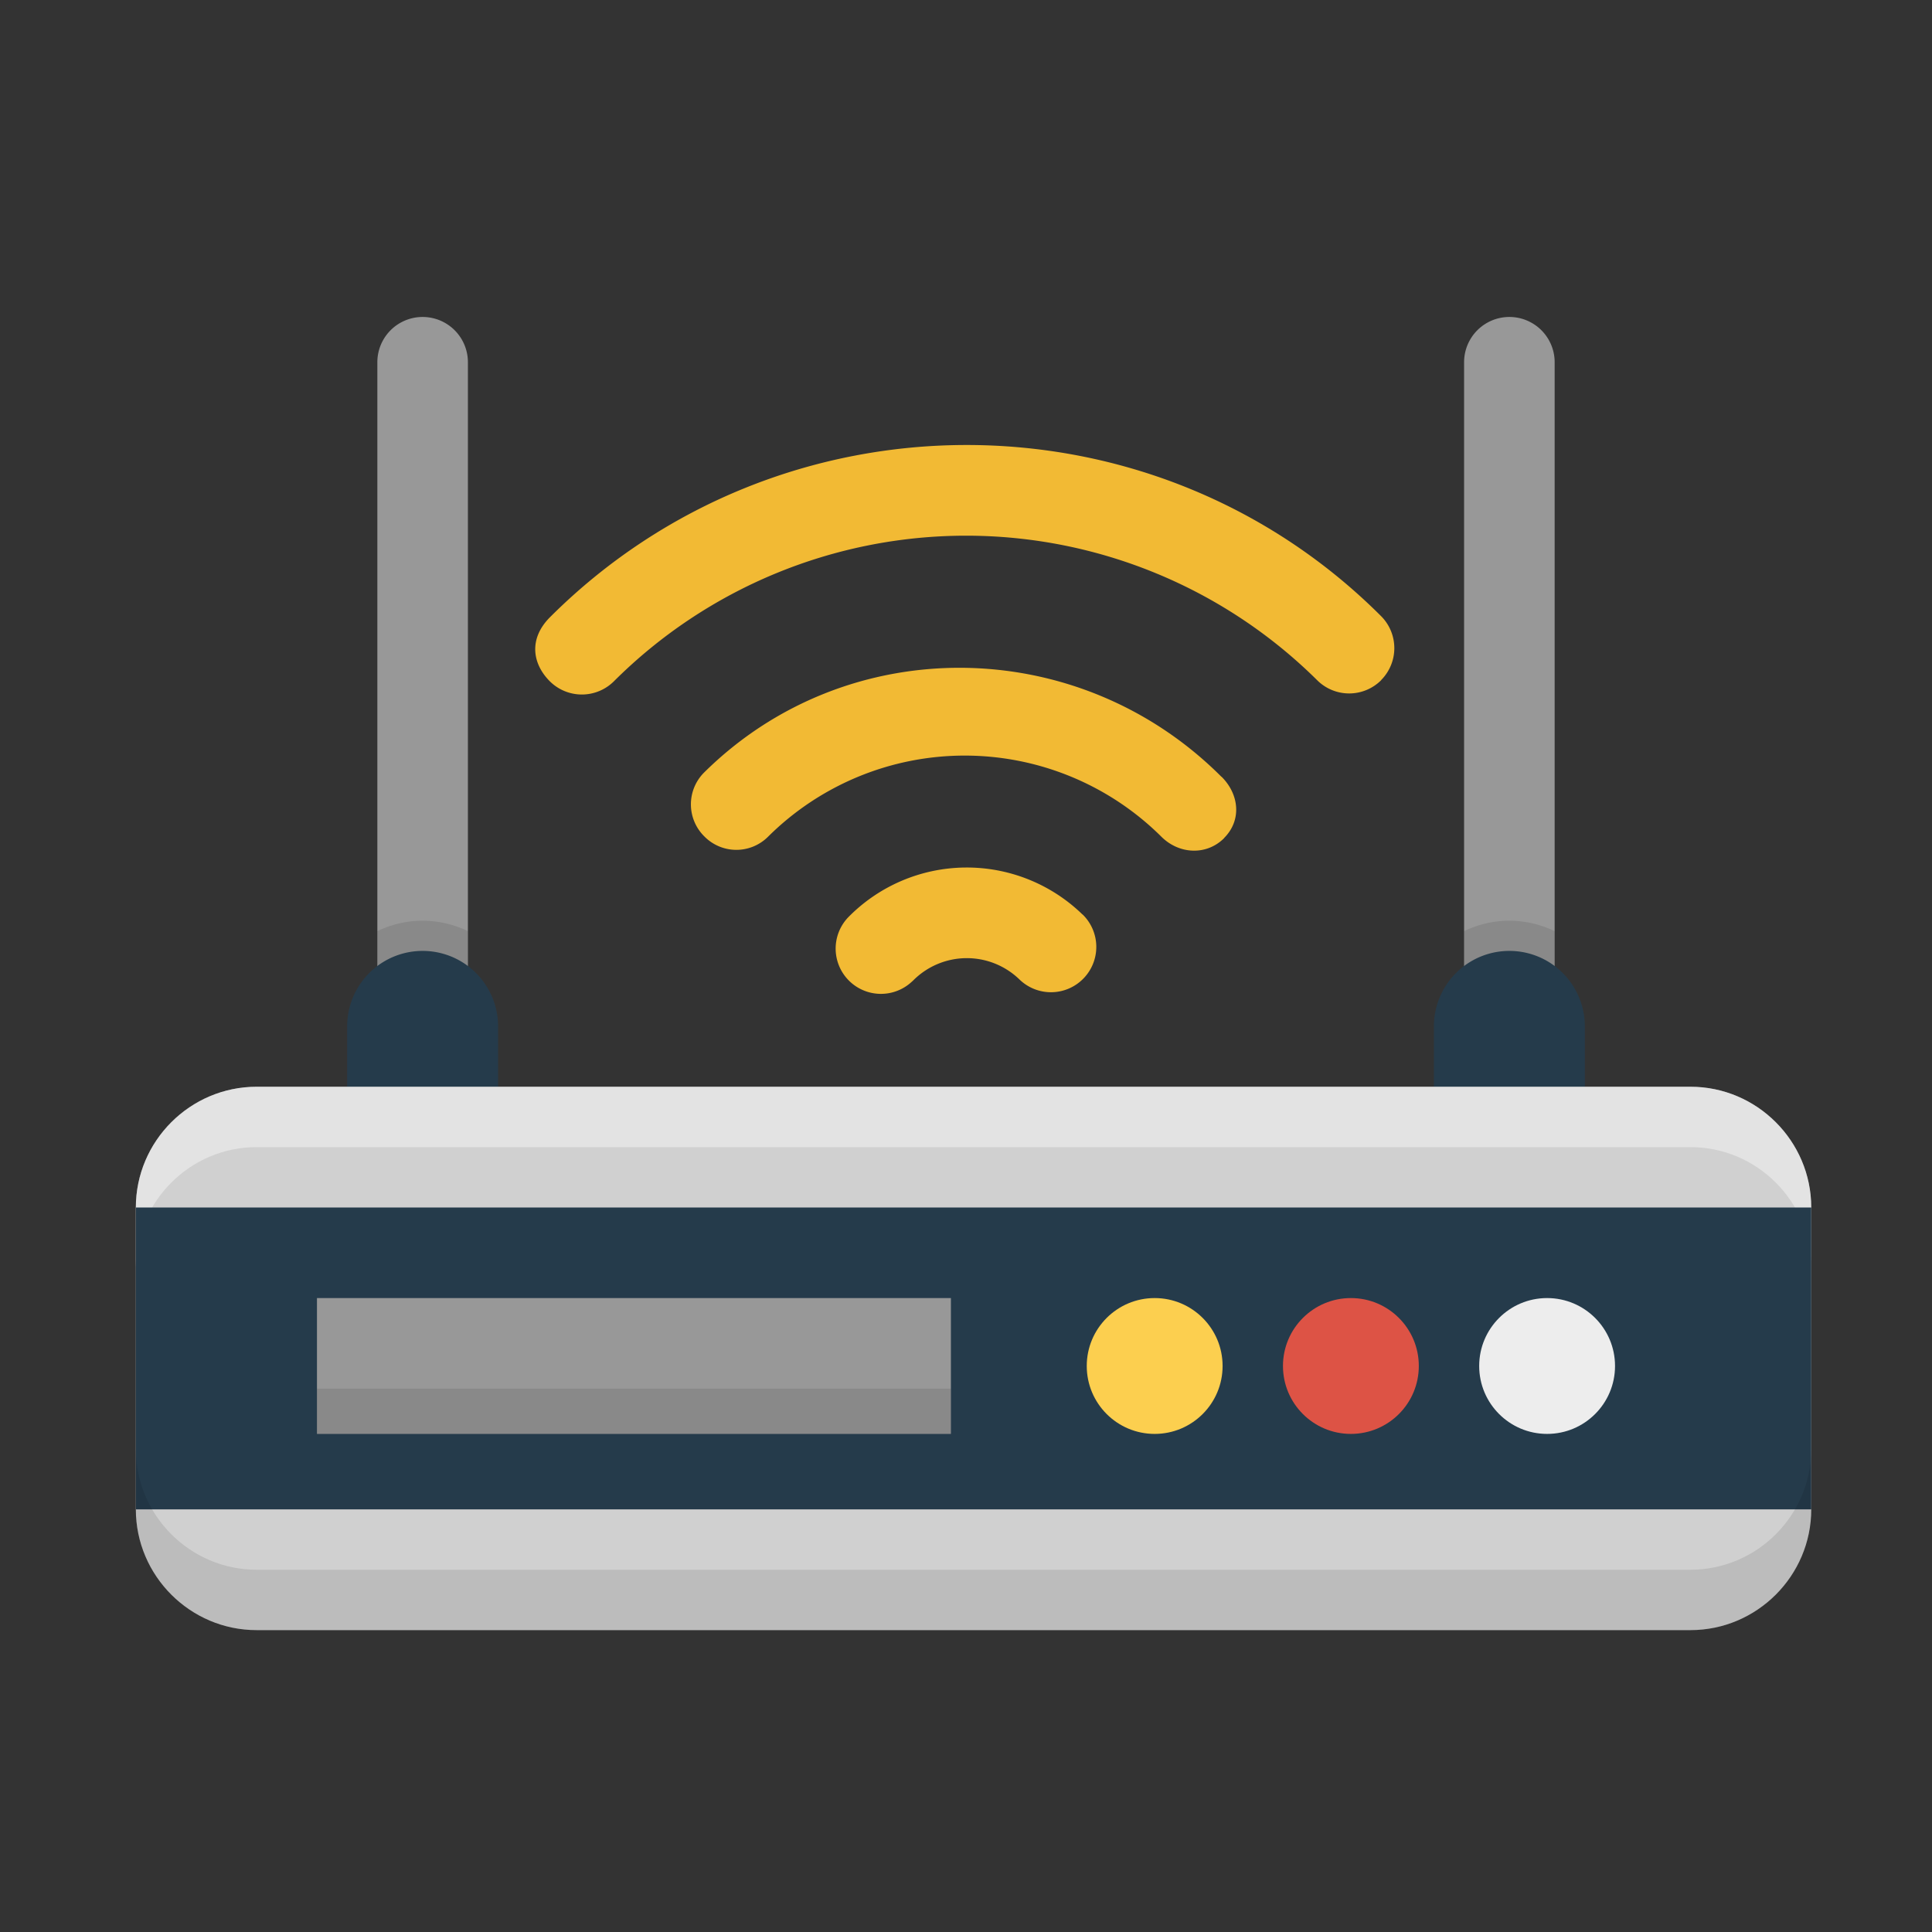
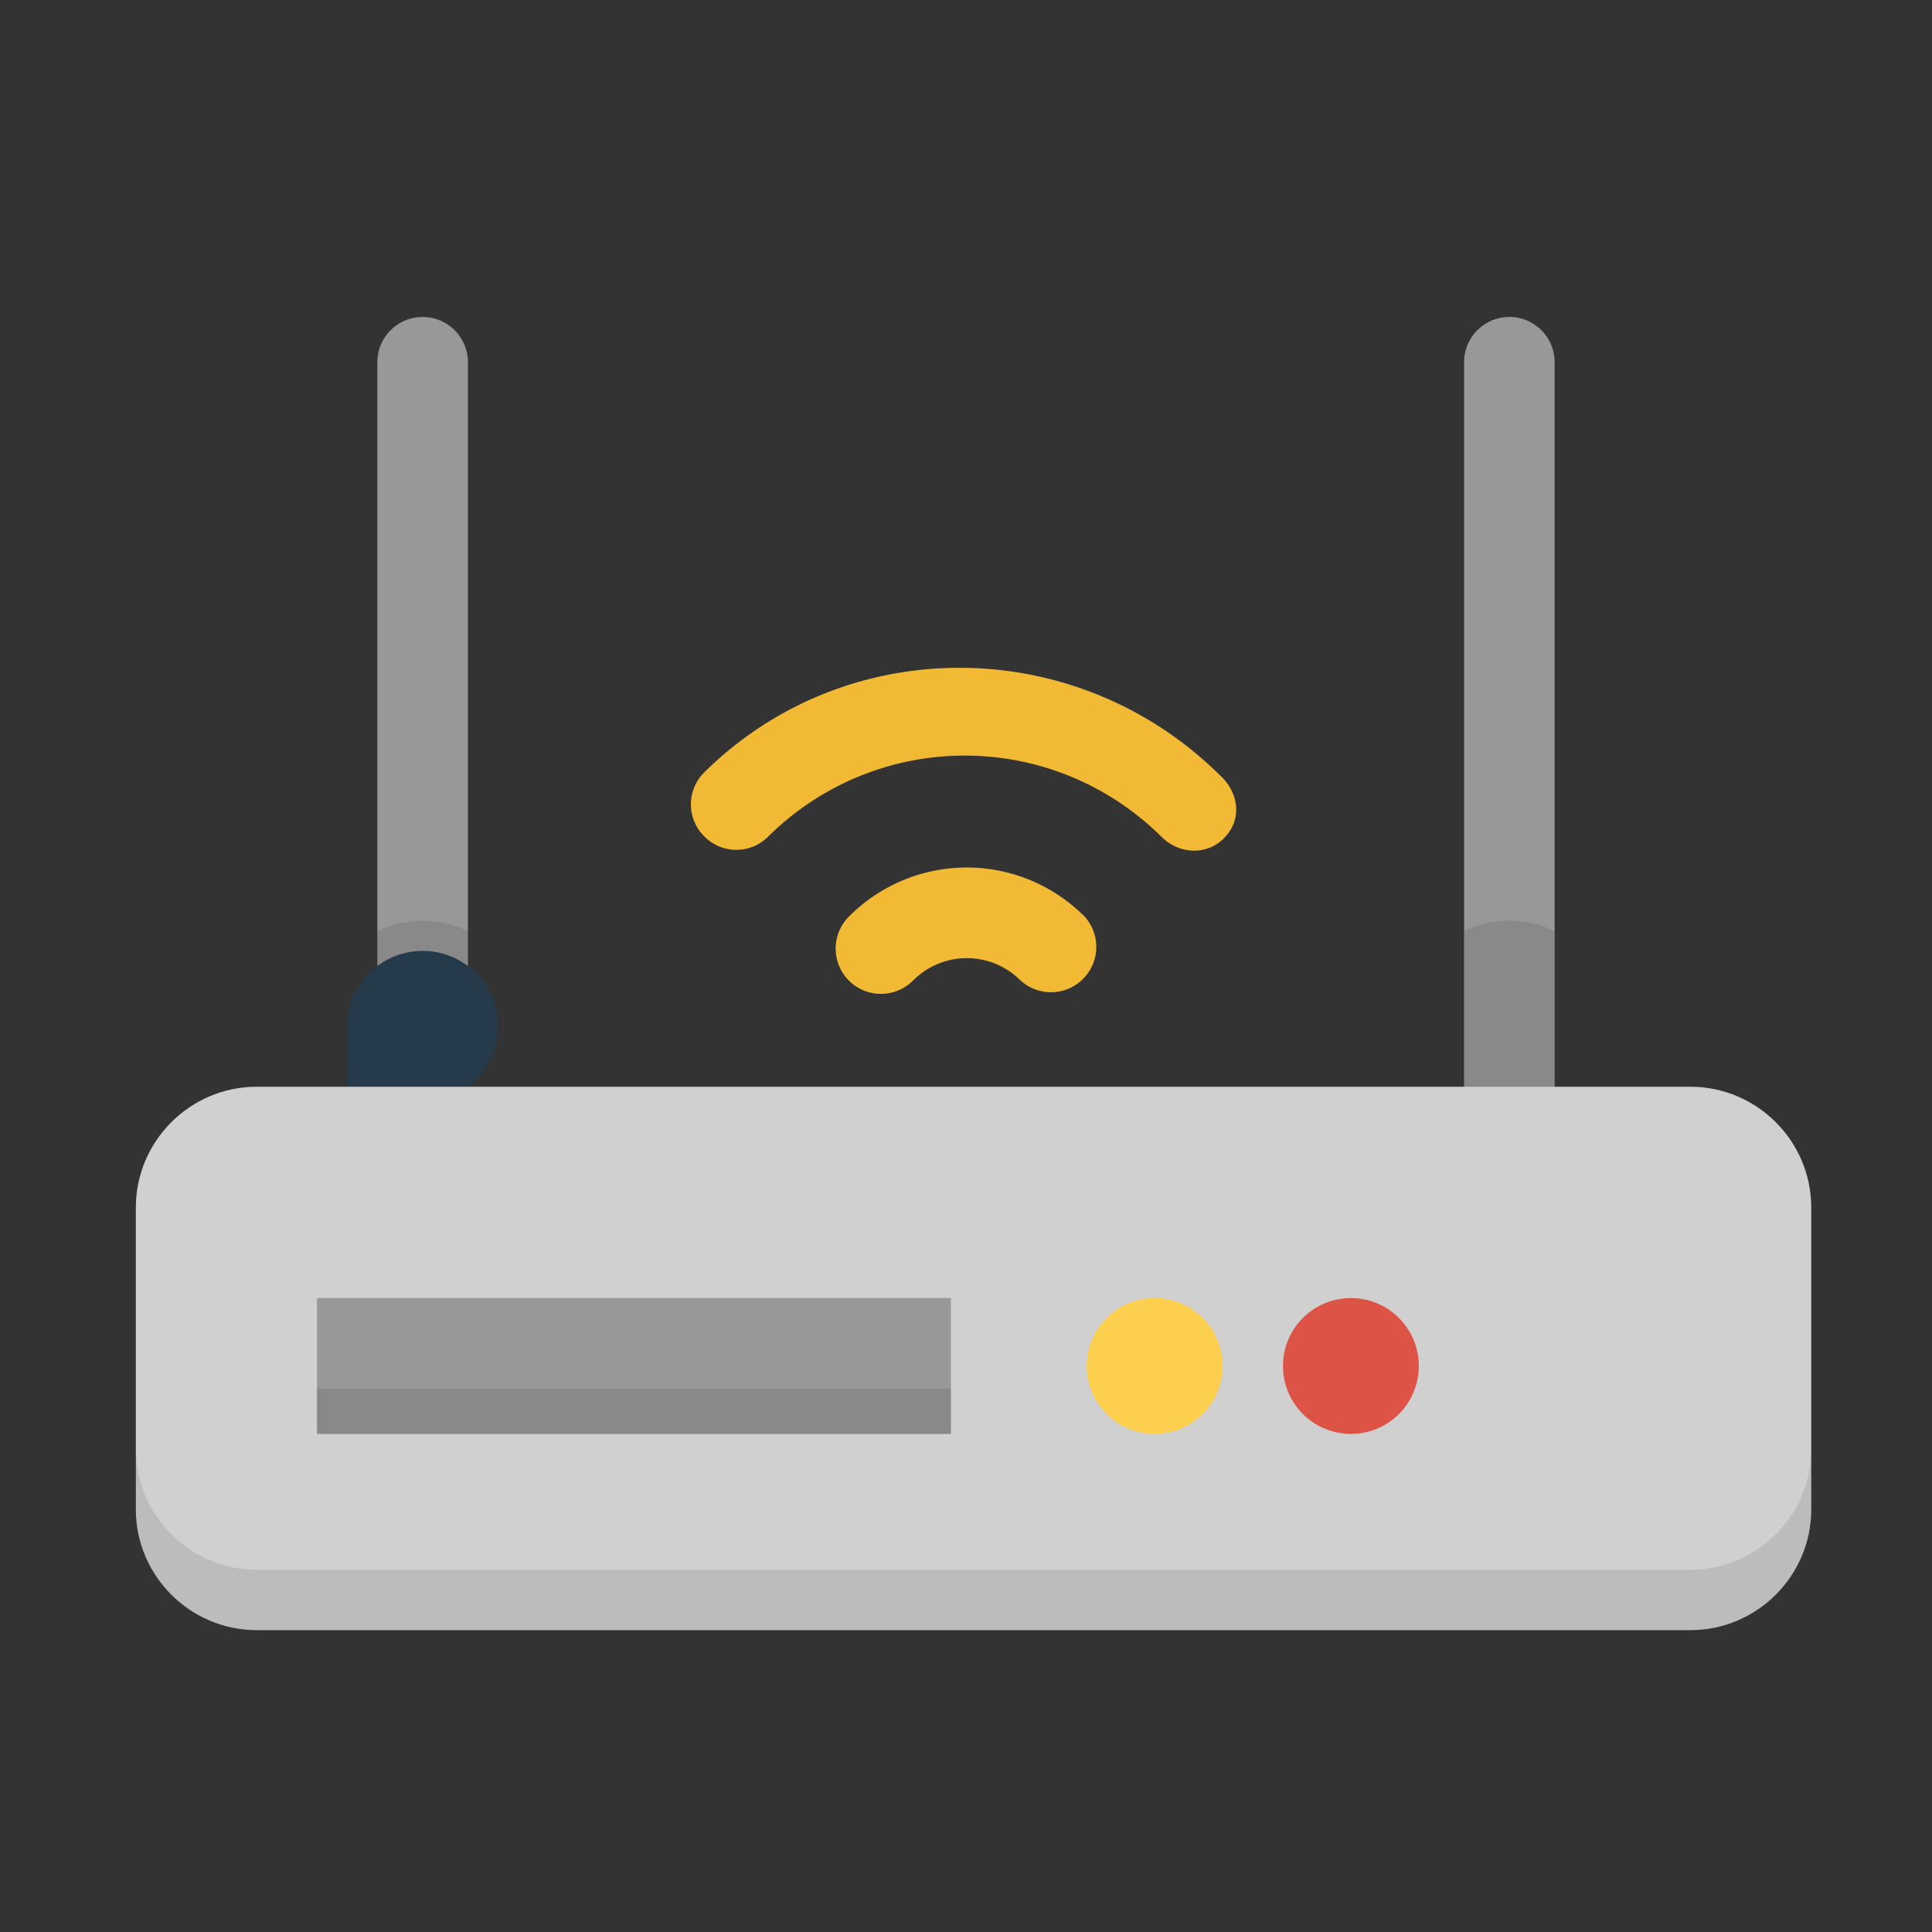
<svg xmlns="http://www.w3.org/2000/svg" viewBox="0 0 128 128">
  <rect x="0" y="0" width="128" height="128" fill="#333333" stroke="none" />
  <g id="router">
    <path fill="#989898" d="M28 78a3 3 0 01-3-3V24a3 3 0 116 0v51a3 3 0 01-3 3z" />
    <path d="M28 61c-1.07 0-2.09.25-3 .69V75a3 3 0 106 0V61.69a6.95 6.95 0 00-3-.69z" opacity=".1" />
-     <path fill="#253B4B" d="M28 90a5 5 0 01-5-5V68a5 5 0 1110 0v17a5 5 0 01-5 5z" />
+     <path fill="#253B4B" d="M28 90a5 5 0 01-5-5V68a5 5 0 1110 0a5 5 0 01-5 5z" />
    <path fill="#989898" d="M100 78a3 3 0 01-3-3V24a3 3 0 116 0v51a3 3 0 01-3 3z" />
    <path d="M100 61c-1.07 0-2.09.25-3 .69V75a3 3 0 106 0V61.69a6.95 6.95 0 00-3-.69z" opacity=".1" />
-     <path fill="#253B4B" d="M100 90a5 5 0 01-5-5V68a5 5 0 1110 0v17a5 5 0 01-5 5z" />
    <path fill="#D0D0D0" d="M17 108h95c4.4 0 8-3.6 8-8V80c0-4.4-3.6-8-8-8H17c-4.4 0-8 3.6-8 8v20c0 4.4 3.6 8 8 8z" />
-     <path fill="#FFF" d="M112 72H17c-4.4 0-8 3.6-8 8v4c0-4.4 3.6-8 8-8h95c4.4 0 8 3.6 8 8v-4c0-4.4-3.6-8-8-8z" opacity=".4" />
-     <path fill="#253B4B" d="M9 80h111v20H9z" />
    <path d="M112 104H17c-4.4 0-8-3.6-8-8v4c0 4.4 3.6 8 8 8h95c4.4 0 8-3.6 8-8v-4c0 4.4-3.6 8-8 8z" opacity=".1" />
    <path fill="#989898" d="M21 86h42v9H21z" />
    <path d="M21 92h42v3H21z" opacity=".1" />
    <circle cx="76.5" cy="90.5" r="4.5" fill="#FCCF4F" />
    <circle cx="89.5" cy="90.5" r="4.5" fill="#DD5345" />
-     <circle cx="102.5" cy="90.5" r="4.5" fill="#EDEDED" />
    <path fill="#F2BA34" d="M71.78 64.83a3 3 0 00-.05-4.24h-.01a11 11 0 00-15.54.2 3 3 0 004.22 4.26l.09-.08a5.01 5.01 0 017.05-.08 3 3 0 004.24-.06z" />
    <path fill="#F2BA34" d="M81.1 55.52c1.18-1.18 1-2.9-.17-4.06h-.01c-9.5-9.51-24.84-9.65-34.3-.25a2.98 2.98 0 00.04 4.2 2.97 2.97 0 004.22.03 18.48 18.48 0 0126.07 0c1.18 1.17 3 1.25 4.16.08z" />
-     <path fill="#F2BA34" d="M91.5 45.06a3 3 0 000-4.24c-15.16-15.16-39.88-15.1-55.07.08-1.41 1.42-1.17 3.07 0 4.24a3.01 3.01 0 004.25-.01 33.04 33.04 0 0146.59-.06 3 3 0 004.24-.01z" />
  </g>
</svg>